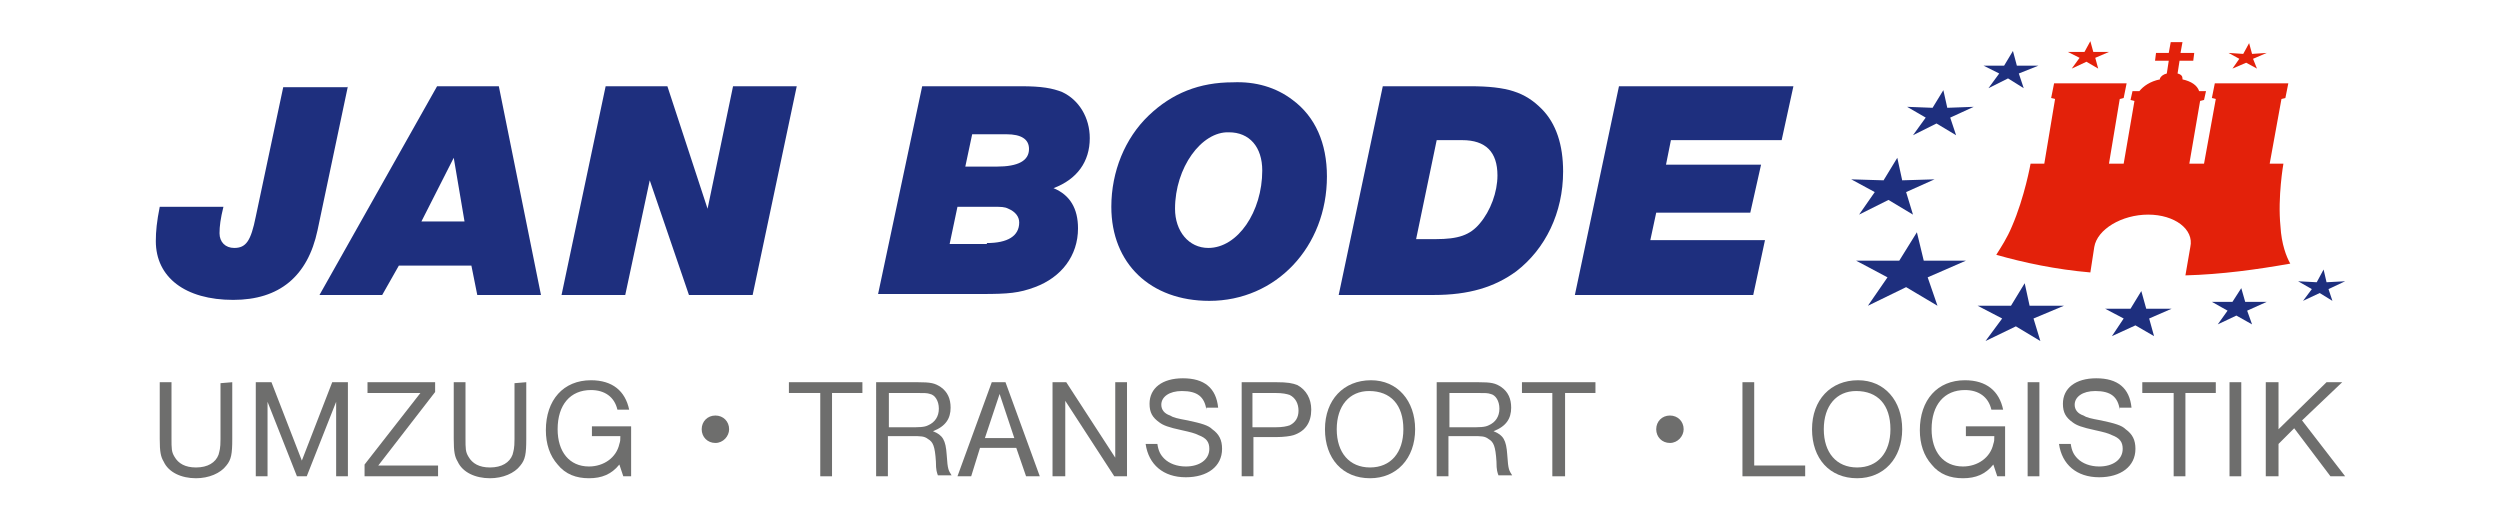
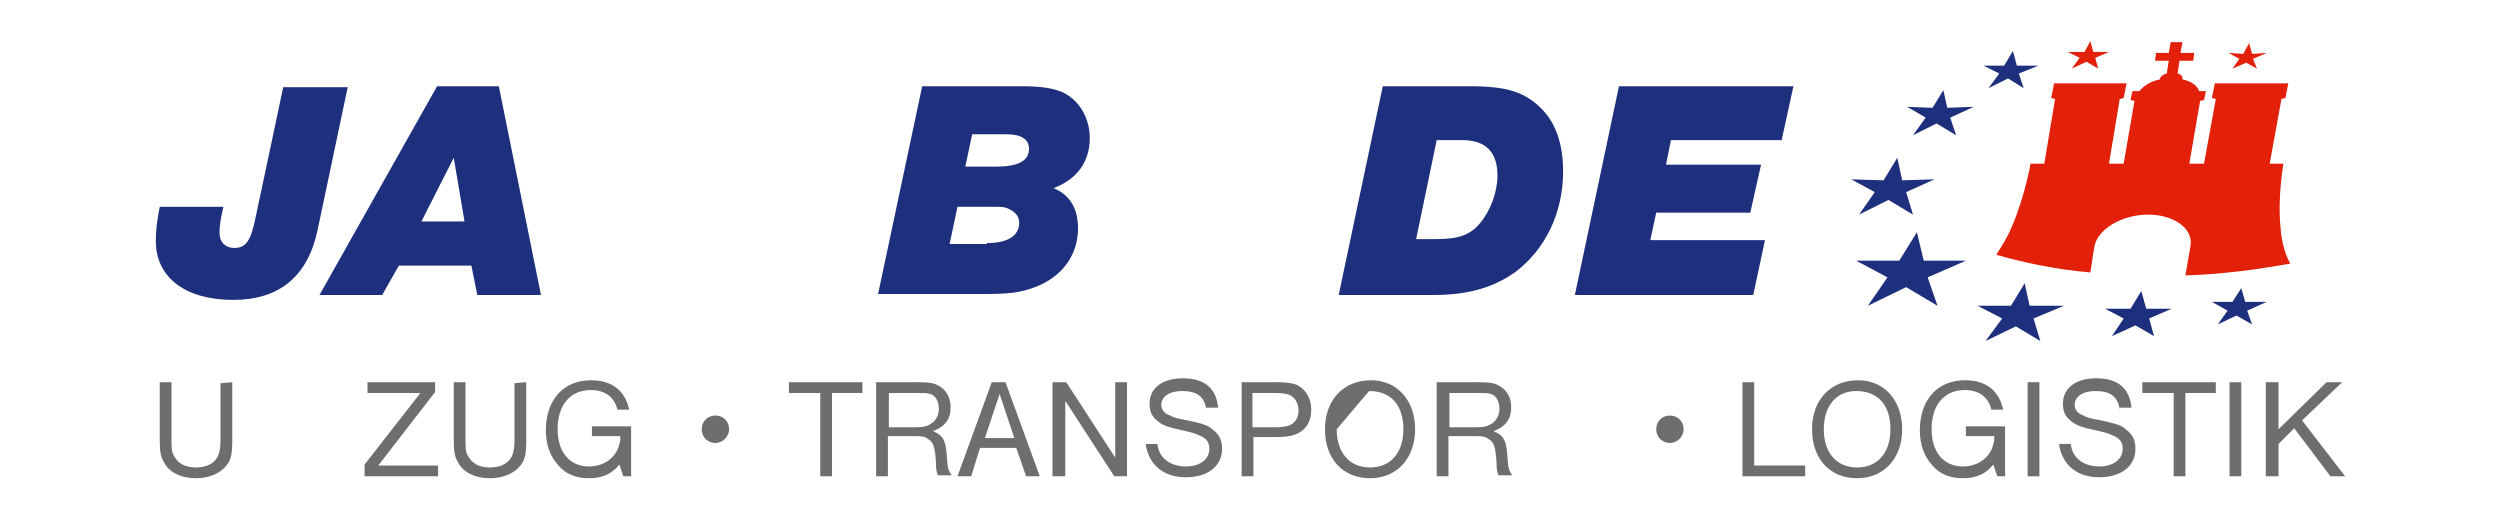
<svg xmlns="http://www.w3.org/2000/svg" version="1.1" id="Ebene_1" x="0px" y="0px" viewBox="0 0 255.1 53.5" style="enable-background:new 0 0 255.1 53.5;" xml:space="preserve">
  <style type="text/css"> .st0{fill:#1E2F7E;} .st1{fill:#6E6E6D;} .st2{fill:#E3210A;} </style>
  <g>
    <path class="st0" d="M35.5,8.8l-3.1,14.7c-1,4.7-3.9,7.1-8.6,7.1c-4.9,0-7.9-2.3-7.9-6c0-1,0.1-2,0.4-3.5h6.5 c-0.3,1.2-0.4,2-0.4,2.7c0,0.9,0.6,1.5,1.5,1.5c1.2,0,1.7-0.7,2.2-3.2l2.8-13.2h6.6V8.8z" />
    <path class="st0" d="M40.7,27.1l-1.7,3h-6.4l12-21.3h6.3l4.3,21.3h-6.5l-0.6-3H40.7z M46.3,16.1L43,22.6h4.4L46.3,16.1z" />
-     <polygon class="st0" points="76.8,30.1 70.3,30.1 66.3,18.4 63.8,30.1 57.3,30.1 61.8,8.8 68.1,8.8 72.2,21.3 74.8,8.8 81.3,8.8 " />
    <path class="st0" d="M94.1,8.8h10.1c2.1,0,3.2,0.2,4.2,0.6c1.7,0.8,2.8,2.6,2.8,4.7c0,2.4-1.3,4.2-3.7,5.1c1.7,0.7,2.5,2.1,2.5,4.1 c0,2.8-1.7,5-4.4,6c-1.6,0.6-2.7,0.7-5.4,0.7H89.6L94.1,8.8z M100.7,24.8c2.1,0,3.3-0.7,3.3-2.1c0-0.6-0.4-1.1-1.1-1.4 c-0.4-0.2-0.7-0.2-1.7-0.2h-3.5l-0.8,3.8h3.8V24.8z M101.7,17c2.2,0,3.3-0.6,3.3-1.8c0-1-0.8-1.5-2.3-1.5h-3.5L98.5,17H101.7z" />
-     <path class="st0" d="M131.9,10.2c2.3,1.7,3.5,4.4,3.5,7.8c0,7.2-5.2,12.7-12,12.7c-6,0-10-3.8-10-9.6c0-3.6,1.4-7,3.8-9.3 s5.2-3.4,8.6-3.4C128.1,8.3,130.2,8.9,131.9,10.2 M119.9,21.3c0,2.3,1.4,4,3.4,4c3,0,5.5-3.7,5.5-7.9c0-2.4-1.3-3.9-3.4-3.9 C122.6,13.4,119.9,17.1,119.9,21.3" />
    <path class="st0" d="M141.1,8.8h8.9c3.8,0,5.6,0.6,7.3,2.3c1.5,1.5,2.2,3.7,2.2,6.4c0,4.2-1.8,7.9-4.8,10.2 c-2.2,1.6-4.8,2.4-8.4,2.4h-9.7L141.1,8.8z M146.5,24.4c2.3,0,3.5-0.4,4.5-1.6c1.1-1.3,1.8-3.2,1.8-4.9c0-2.4-1.2-3.6-3.6-3.6h-2.6 l-2.1,10.1H146.5z" />
    <polygon class="st0" points="170,16.8 179.7,16.8 178.6,21.7 169,21.7 168.4,24.5 180.1,24.5 178.9,30.1 160.7,30.1 165.2,8.8 183,8.8 181.8,14.3 170.5,14.3 " />
    <path class="st1" d="M23.7,39v5.8c0,1.5-0.1,2.1-0.6,2.7c-0.6,0.8-1.8,1.3-3.1,1.3c-1.5,0-2.8-0.6-3.3-1.7c-0.3-0.5-0.4-1-0.4-2.3 V39h1.2v5.7c0,1.1,0,1.4,0.3,1.9c0.4,0.7,1.1,1.1,2.2,1.1c1.2,0,2-0.5,2.3-1.3c0.1-0.4,0.2-0.6,0.2-1.6v-5.7L23.7,39L23.7,39z" />
-     <polygon class="st1" points="30.8,47 33.9,39 35.5,39 35.5,48.6 34.3,48.6 34.3,41 31.3,48.6 30.3,48.6 27.3,41 27.3,48.6 26.1,48.6 26.1,39 27.7,39 " />
    <polygon class="st1" points="38.6,47.5 44.7,47.5 44.7,48.6 37.2,48.6 37.2,47.4 42.9,40.1 37.5,40.1 37.5,39 44.4,39 44.4,40 " />
    <path class="st1" d="M53.7,39v5.8c0,1.5-0.1,2.1-0.6,2.7c-0.6,0.8-1.8,1.3-3.1,1.3c-1.5,0-2.8-0.6-3.3-1.7c-0.3-0.5-0.4-1-0.4-2.3 V39h1.2v5.7c0,1.1,0,1.4,0.3,1.9c0.4,0.7,1.1,1.1,2.2,1.1c1.2,0,2-0.5,2.3-1.3c0.1-0.4,0.2-0.6,0.2-1.6v-5.7L53.7,39L53.7,39z" />
    <path class="st1" d="M64.4,43.5v5.1h-0.8l-0.4-1.2c-0.8,1-1.8,1.4-3.1,1.4s-2.4-0.4-3.2-1.4c-0.8-0.9-1.2-2.1-1.2-3.5 c0-3.1,1.8-5.1,4.6-5.1c2.2,0,3.5,1.1,3.9,3H63c-0.3-1.3-1.3-2-2.7-2c-2.1,0-3.4,1.5-3.4,4c0,2.3,1.2,3.8,3.2,3.8 c1.5,0,2.8-0.9,3.1-2.3c0.1-0.3,0.1-0.4,0.1-0.8h-2.9v-1H64.4z" />
    <path class="st1" d="M74.4,43.8c0,0.7-0.6,1.4-1.4,1.4s-1.4-0.6-1.4-1.4c0-0.8,0.6-1.4,1.4-1.4S74.4,43,74.4,43.8" />
    <polygon class="st1" points="84.9,48.6 83.7,48.6 83.7,40.1 80.5,40.1 80.5,39 88,39 88,40.1 84.9,40.1 " />
    <path class="st1" d="M90.6,48.6h-1.2V39h4.2c1.4,0,1.8,0.1,2.4,0.5c0.7,0.5,1,1.2,1,2.1c0,1.1-0.5,1.9-1.8,2.4 c1,0.4,1.3,0.9,1.4,2.4c0.1,1.6,0.2,1.6,0.5,2.1h-1.4c-0.1-0.3-0.2-0.5-0.2-1.4c-0.1-1.6-0.3-2-0.8-2.3c-0.4-0.3-0.7-0.3-1.7-0.3 h-2.4V48.6z M92.7,43.6c1.1,0,1.6,0,2-0.2c0.7-0.3,1.1-0.9,1.1-1.7s-0.4-1.4-0.9-1.5c-0.3-0.1-0.5-0.1-1.4-0.1h-2.8v3.5H92.7z" />
    <path class="st1" d="M99.1,48.6h-1.4l3.5-9.6h1.4l3.5,9.6h-1.4l-1-2.9H100L99.1,48.6z M103.5,44.7l-1.5-4.5l-1.5,4.5H103.5z" />
    <polygon class="st1" points="113.8,46.7 113.8,39 115,39 115,48.6 113.7,48.6 108.7,40.9 108.7,48.6 107.4,48.6 107.4,39 108.8,39 " />
    <path class="st1" d="M123.1,41.8c-0.2-1.3-0.9-1.9-2.5-1.9c-1.3,0-2.1,0.6-2.1,1.4c0,0.5,0.3,0.9,0.9,1.1c0.3,0.2,0.7,0.3,1.8,0.5 c1.4,0.3,2.1,0.5,2.5,0.9c0.7,0.5,1,1.1,1,2c0,1.8-1.5,2.9-3.7,2.9c-2.3,0-3.8-1.3-4.1-3.4h1.2c0.1,0.7,0.3,1.1,0.7,1.5 c0.5,0.5,1.3,0.8,2.2,0.8c1.4,0,2.4-0.7,2.4-1.8c0-0.7-0.3-1.1-1.1-1.4c-0.4-0.2-0.8-0.3-1.7-0.5c-1.4-0.3-1.9-0.5-2.3-0.8 c-0.7-0.5-1-1-1-1.9c0-1.6,1.3-2.6,3.4-2.6c2.2,0,3.4,1,3.6,3h-1.2V41.8z" />
    <path class="st1" d="M127.9,48.6h-1.2V39h3.5c1.2,0,1.7,0.1,2.2,0.3c0.9,0.5,1.4,1.4,1.4,2.5c0,1.3-0.6,2.2-1.8,2.6 c-0.3,0.1-1,0.2-1.8,0.2h-2.3C127.9,44.6,127.9,48.6,127.9,48.6z M130.1,43.6c0.8,0,1.2-0.1,1.5-0.2c0.6-0.3,0.9-0.8,0.9-1.5 s-0.3-1.3-0.9-1.6c-0.3-0.1-0.7-0.2-1.5-0.2h-2.3v3.5H130.1z" />
-     <path class="st1" d="M144.4,43.8c0,3-1.9,5-4.6,5c-2.8,0-4.6-2-4.6-5s1.9-5,4.7-5C142.6,38.8,144.4,40.9,144.4,43.8 M136.4,43.8 c0,2.4,1.3,3.9,3.4,3.9c2.1,0,3.4-1.5,3.4-3.9c0-2.5-1.3-3.9-3.5-3.9C137.7,39.9,136.4,41.4,136.4,43.8" />
+     <path class="st1" d="M144.4,43.8c0,3-1.9,5-4.6,5c-2.8,0-4.6-2-4.6-5s1.9-5,4.7-5C142.6,38.8,144.4,40.9,144.4,43.8 M136.4,43.8 c0,2.4,1.3,3.9,3.4,3.9c2.1,0,3.4-1.5,3.4-3.9c0-2.5-1.3-3.9-3.5-3.9" />
    <path class="st1" d="M147.8,48.6h-1.2V39h4.2c1.4,0,1.8,0.1,2.4,0.5c0.7,0.5,1,1.2,1,2.1c0,1.1-0.5,1.9-1.8,2.4 c1,0.4,1.3,0.9,1.4,2.4c0.1,1.6,0.2,1.6,0.5,2.1h-1.4c-0.1-0.3-0.2-0.5-0.2-1.4c-0.1-1.6-0.3-2-0.8-2.3c-0.4-0.3-0.7-0.3-1.7-0.3 h-2.4V48.6z M149.9,43.6c1.1,0,1.6,0,2-0.2c0.7-0.3,1.1-0.9,1.1-1.7s-0.4-1.4-0.9-1.5c-0.3-0.1-0.5-0.1-1.4-0.1h-2.8v3.5H149.9z" />
-     <polygon class="st1" points="159.7,48.6 158.4,48.6 158.4,40.1 155.3,40.1 155.3,39 162.8,39 162.8,40.1 159.7,40.1 " />
    <path class="st1" d="M171.8,43.8c0,0.7-0.6,1.4-1.4,1.4c-0.8,0-1.4-0.6-1.4-1.4c0-0.8,0.6-1.4,1.4-1.4S171.8,43,171.8,43.8" />
    <polygon class="st1" points="179,47.5 184.2,47.5 184.2,48.6 177.8,48.6 177.8,39 179,39 " />
    <path class="st1" d="M194.1,43.8c0,3-1.9,5-4.6,5c-2.8,0-4.6-2-4.6-5s1.9-5,4.7-5C192.3,38.8,194.1,40.9,194.1,43.8 M186.1,43.8 c0,2.4,1.3,3.9,3.4,3.9c2.1,0,3.4-1.5,3.4-3.9c0-2.5-1.3-3.9-3.5-3.9C187.4,39.9,186.1,41.4,186.1,43.8" />
    <path class="st1" d="M204.6,43.5v5.1h-0.8l-0.4-1.2c-0.8,1-1.8,1.4-3.1,1.4s-2.4-0.4-3.2-1.4c-0.8-0.9-1.2-2.1-1.2-3.5 c0-3.1,1.8-5.1,4.6-5.1c2.2,0,3.5,1.1,3.9,3h-1.2c-0.3-1.3-1.3-2-2.7-2c-2.1,0-3.4,1.5-3.4,4c0,2.3,1.2,3.8,3.2,3.8 c1.5,0,2.8-0.9,3.1-2.3c0.1-0.3,0.1-0.4,0.1-0.8h-2.9v-1H204.6z" />
    <rect x="206.9" y="39" class="st1" width="1.2" height="9.6" />
    <path class="st1" d="M216.3,41.8c-0.2-1.3-0.9-1.9-2.5-1.9c-1.3,0-2.1,0.6-2.1,1.4c0,0.5,0.3,0.9,0.9,1.1c0.3,0.2,0.7,0.3,1.8,0.5 c1.4,0.3,2.1,0.5,2.5,0.9c0.7,0.5,1,1.1,1,2c0,1.8-1.5,2.9-3.7,2.9c-2.3,0-3.8-1.3-4.1-3.4h1.2c0.1,0.7,0.3,1.1,0.7,1.5 c0.5,0.5,1.3,0.8,2.2,0.8c1.4,0,2.4-0.7,2.4-1.8c0-0.7-0.3-1.1-1.1-1.4c-0.4-0.2-0.8-0.3-1.7-0.5c-1.4-0.3-1.9-0.5-2.3-0.8 c-0.7-0.5-1-1-1-1.9c0-1.6,1.3-2.6,3.4-2.6c2.2,0,3.4,1,3.6,3h-1.2V41.8z" />
    <polygon class="st1" points="223,48.6 221.8,48.6 221.8,40.1 218.6,40.1 218.6,39 226.1,39 226.1,40.1 223,40.1 " />
    <rect x="227.5" y="39" class="st1" width="1.2" height="9.6" />
    <polygon class="st1" points="232.5,43.8 237.4,39 239,39 234.9,42.9 239.3,48.6 237.8,48.6 234.1,43.7 232.5,45.3 232.5,48.6 231.2,48.6 231.2,39 232.5,39 " />
    <path class="st2" d="M223,28.1c3.7-0.1,7.3-0.6,10.7-1.2c-0.4-0.7-0.9-2-1-3.8c-0.3-3,0.3-6.4,0.3-6.4h-1.4l1.2-6.6l0.4-0.1 l0.3-1.5H226l-0.3,1.5l0,0l0.4,0.1l-1.2,6.6h-1.5l1.1-6.4l0.4-0.1l0.2-0.9h-0.7c-0.2-0.6-0.8-1-1.7-1.2V8c0-0.2-0.1-0.4-0.5-0.5 l0.2-1.3h1.4l0.1-0.8h-1.4l0.2-1.1h-0.6l0,0h-0.6l-0.2,1.1H220l-0.1,0.8h1.4l-0.2,1.3c-0.4,0.1-0.6,0.3-0.7,0.5v0.1 c-1,0.2-1.7,0.7-2.1,1.2h-0.7l-0.2,0.9l0.4,0.1l-1.1,6.4h-1.5l1.1-6.6l0.4-0.1l0.3-1.5h-7.4l-0.3,1.5l0.4,0.1l-1.1,6.6h-1.4 c0,0-0.6,3.4-1.9,6.4c-0.5,1.2-1.1,2.1-1.6,2.9c2.8,0.8,6.1,1.5,9.6,1.8l0.4-2.6c0.3-1.8,2.8-3.3,5.5-3.3s4.7,1.5,4.3,3.3L223,28.1 z" />
    <polygon class="st2" points="227.8,7 229.2,6.4 230.3,7 229.9,6 231.3,5.4 229.8,5.5 229.5,4.4 228.9,5.5 227.4,5.4 228.5,6 " />
    <polygon class="st2" points="211.4,7 212.9,6.3 214.1,7 213.8,5.9 215.2,5.3 213.6,5.3 213.3,4.2 212.7,5.3 211,5.3 212.2,5.9 " />
    <polygon class="st0" points="195.6,23.7 196.3,26.6 200.6,26.6 196.7,28.3 197.7,31.2 194.5,29.3 190.6,31.2 192.6,28.3 189.4,26.6 193.8,26.6 " />
    <polygon class="st0" points="206.6,28.9 207.1,31.2 210.6,31.2 207.5,32.5 208.2,34.8 205.7,33.3 202.6,34.8 204.3,32.5 201.8,31.2 205.2,31.2 " />
    <polygon class="st0" points="193.6,16.1 194.1,18.4 197.4,18.3 194.5,19.6 195.2,21.9 192.7,20.4 189.7,21.9 191.3,19.6 188.9,18.3 192.2,18.4 " />
    <polygon class="st0" points="218.5,29.7 219,31.5 221.6,31.5 219.3,32.5 219.8,34.3 217.9,33.2 215.5,34.3 216.7,32.5 214.8,31.5 217.4,31.5 " />
    <polygon class="st0" points="198.3,9.2 198.7,11 201.4,10.9 199,12 199.6,13.8 197.6,12.6 195.2,13.8 196.5,12 194.6,10.9 197.2,11 " />
    <polygon class="st0" points="228.7,29.4 229.1,30.8 231.3,30.8 229.3,31.7 229.8,33.1 228.2,32.2 226.3,33.1 227.3,31.7 225.7,30.8 227.8,30.8 " />
    <polygon class="st0" points="205.4,5.2 205.8,6.7 208,6.7 206,7.5 206.5,9 204.9,8 202.9,9 204,7.5 202.4,6.7 204.5,6.7 " />
-     <polygon class="st0" points="237.1,27.5 237.4,28.8 239.3,28.7 237.6,29.5 238,30.7 236.7,29.9 235,30.7 235.9,29.5 234.5,28.7 236.4,28.8 " />
  </g>
</svg>